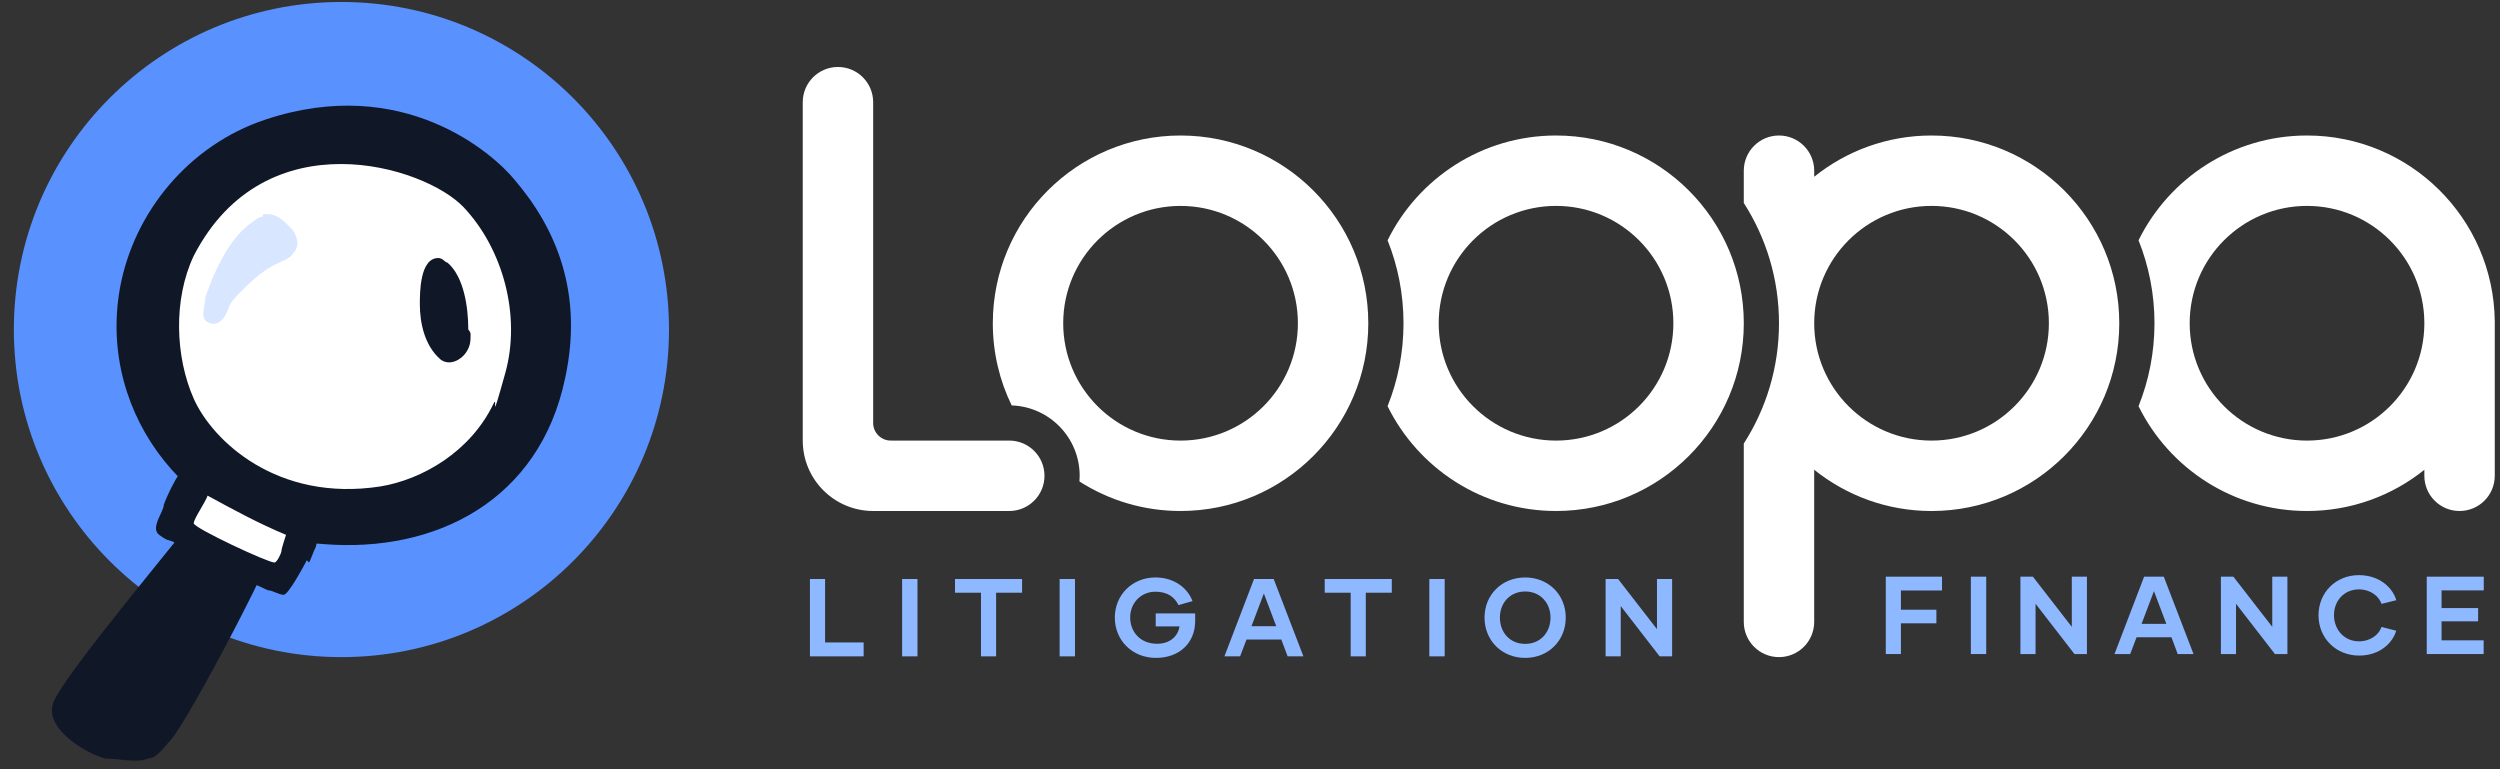
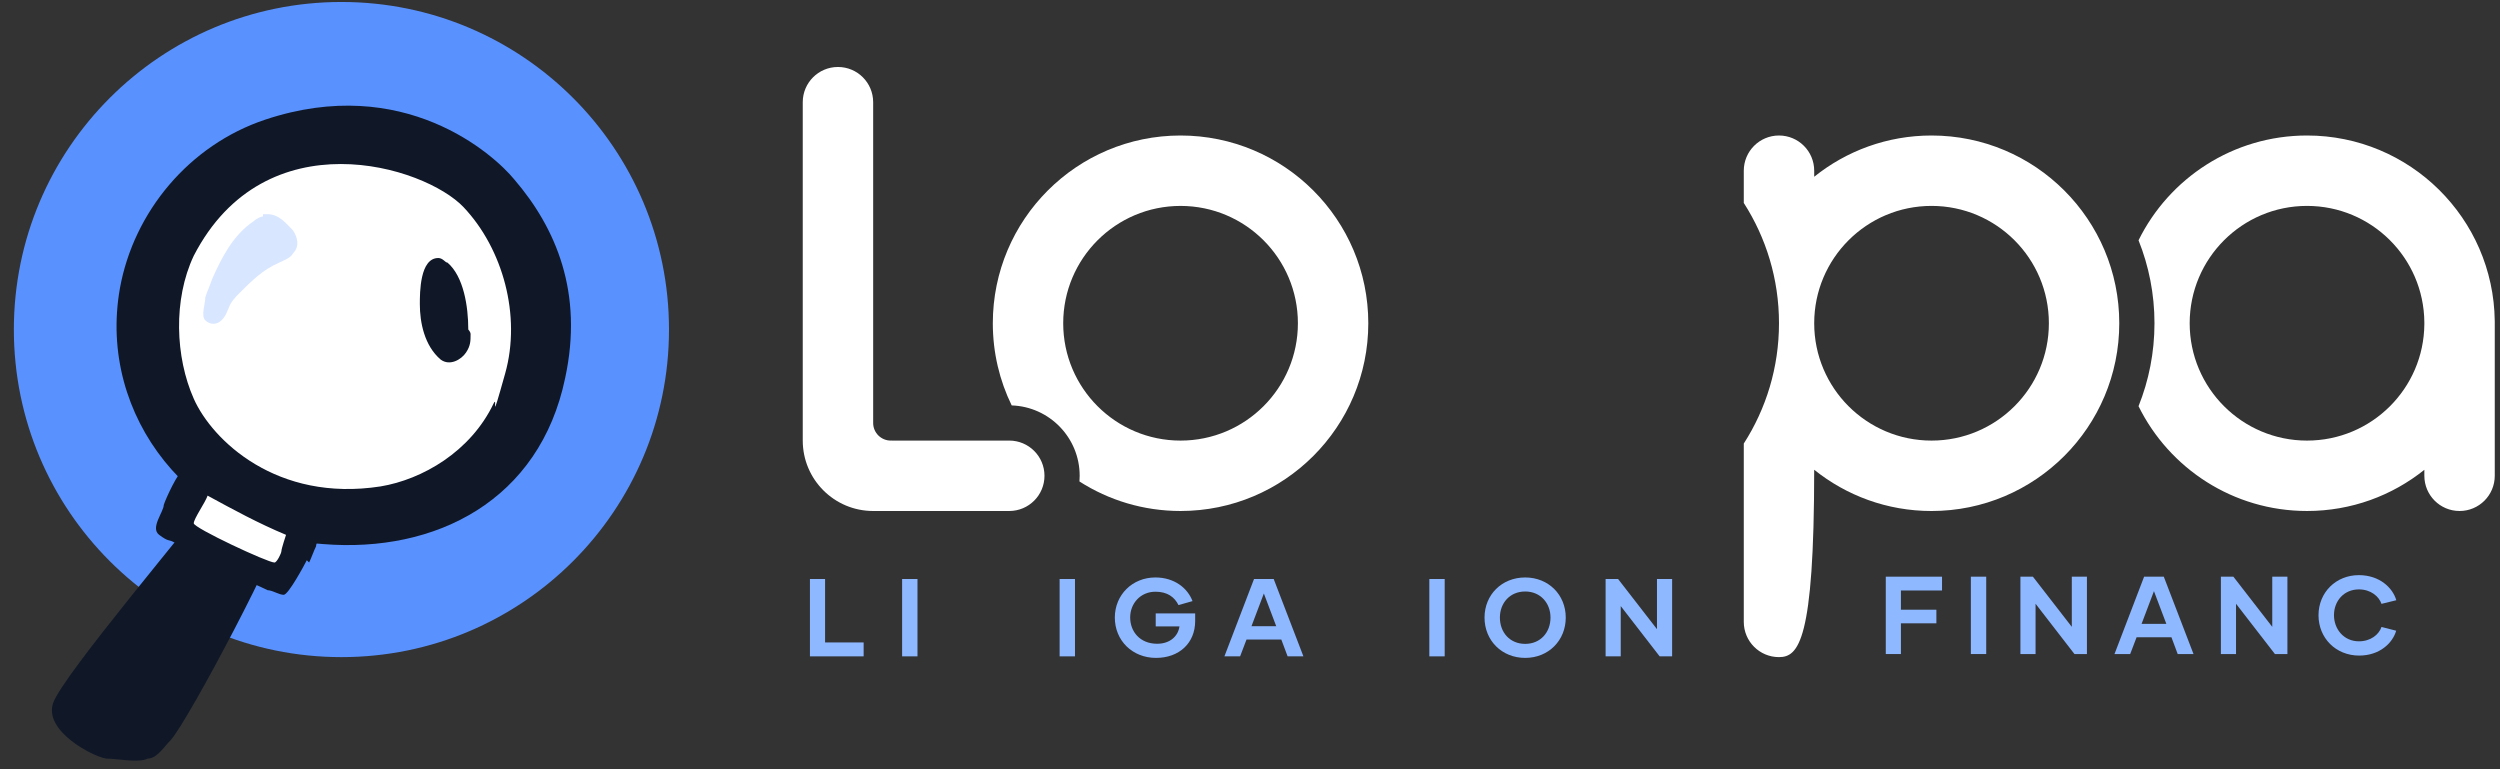
<svg xmlns="http://www.w3.org/2000/svg" width="169" height="52" viewBox="0 0 169 52" fill="none">
  <rect x="0" y="0" width="169" height="52" fill="#333333" stroke="none" />
  <path d="M23.08 44.421C35.31 44.421 45.224 34.507 45.224 22.277C45.224 10.048 35.31 0.134 23.08 0.134C10.851 0.134 0.937 10.048 0.937 22.277C0.937 34.507 10.851 44.421 23.08 44.421Z" fill="#5992FF" />
  <path d="M24.839 35.025C32.086 33.993 37.155 27.489 36.16 20.497C35.165 13.506 28.483 8.674 21.235 9.705C13.988 10.737 8.919 17.241 9.914 24.233C10.909 31.224 17.591 36.056 24.839 35.025Z" fill="white" />
  <path d="M34.775 12.141C33.372 10.425 27.29 4.968 17.933 8.086C12.787 9.802 9.045 14.324 8.109 19.47C6.55 28.203 13.099 36.156 21.832 36.779C29.473 37.403 36.49 33.817 38.206 25.552C39.453 19.782 37.582 15.416 34.775 12.141ZM33.372 27.267C31.812 30.542 28.538 32.413 25.73 32.881C18.713 33.973 14.347 29.762 13.099 26.955C11.852 24.148 11.696 20.25 13.099 17.287C17.933 7.93 28.693 11.205 31.344 14.012C33.995 16.819 35.243 21.341 34.151 25.24C33.06 29.138 33.684 26.643 33.372 27.267Z" fill="#101828" />
  <path d="M17.778 14.636C17.622 14.636 17.31 14.792 17.154 14.948C15.751 15.884 14.971 17.443 14.347 18.847C14.191 19.315 14.035 19.627 13.879 20.094C13.879 20.562 13.568 21.342 13.879 21.654C14.191 21.966 14.659 21.966 14.971 21.654C15.283 21.342 15.283 21.186 15.439 20.874C15.595 20.406 15.907 20.094 16.218 19.782C16.998 19.003 17.778 18.223 18.869 17.755C19.181 17.599 19.649 17.443 19.805 17.131C20.273 16.664 20.117 16.04 19.805 15.572C19.337 15.104 18.869 14.48 18.09 14.48C17.31 14.48 17.934 14.48 17.778 14.48V14.636Z" fill="#D9E6FF" />
  <path d="M31.656 22.276C31.656 20.717 31.344 18.69 30.252 17.754C30.096 17.754 29.94 17.442 29.628 17.442C28.381 17.442 28.381 19.781 28.381 20.561C28.381 21.809 28.693 23.368 29.785 24.304C30.408 24.771 31.188 24.304 31.5 23.836C31.812 23.368 31.812 23.056 31.812 22.588C31.812 22.432 31.656 22.276 31.656 22.276Z" fill="#101828" />
  <path d="M14.658 33.037C13.255 35.064 4.21 45.668 3.586 47.539C2.962 49.411 6.237 51.126 7.173 51.282C7.953 51.282 9.356 51.594 9.98 51.282C10.604 51.282 11.071 50.502 11.539 50.034C12.787 48.631 19.18 36.468 19.18 35.22C19.18 33.972 18.557 32.257 17.621 31.633C16.685 31.01 15.282 31.945 14.658 32.881V33.037Z" fill="#101828" />
  <path d="M19.648 38.963L11.695 35.376L13.254 32.413L21.207 36L19.648 38.963Z" fill="white" />
  <path d="M20.896 38.027C21.052 37.715 21.207 37.247 21.363 36.935C21.363 36.623 21.831 36.156 21.363 35.688C20.896 35.22 20.272 35.064 19.804 34.752C18.245 33.816 16.529 33.037 14.814 32.257C14.19 31.945 12.943 31.321 12.475 31.633C12.007 31.945 11.227 33.66 11.071 34.128C11.071 34.596 10.136 35.688 10.759 36.156C11.383 36.623 11.383 36.468 11.695 36.623C13.255 37.403 14.658 38.339 16.061 38.962C16.685 39.274 17.465 39.586 18.089 39.898C18.401 39.898 18.868 40.21 19.18 40.21C19.492 40.21 20.584 38.183 20.74 37.871L20.896 38.027ZM13.098 35.376C13.098 35.064 13.878 33.972 14.034 33.505C15.749 34.44 17.465 35.376 19.336 36.156C19.336 36.156 19.024 37.091 19.024 37.247C19.024 37.403 18.712 38.027 18.556 38.027C18.089 38.027 13.098 35.688 13.098 35.376Z" fill="#101828" />
  <path fill-rule="evenodd" clip-rule="evenodd" d="M144.565 27.459C145.26 25.725 145.643 23.833 145.643 21.852C145.643 19.87 145.26 17.978 144.565 16.244C146.635 12.047 150.957 9.16 155.954 9.16C162.912 9.16 168.563 14.76 168.645 21.699C168.645 21.723 168.646 21.748 168.646 21.772V32.163C168.646 33.478 167.58 34.543 166.266 34.543C164.952 34.543 163.886 33.478 163.886 32.163V31.759C161.714 33.501 158.955 34.543 155.954 34.543C150.957 34.543 146.635 31.656 144.565 27.459ZM163.886 21.789V21.914C163.853 26.266 160.314 29.784 155.954 29.784C151.574 29.784 148.022 26.232 148.022 21.852C148.022 17.471 151.574 13.919 155.954 13.919C160.314 13.919 163.853 17.437 163.886 21.789Z" fill="white" />
-   <path d="M130.572 9.16C137.581 9.16 143.263 14.842 143.263 21.851C143.263 28.86 137.581 34.543 130.572 34.544C127.569 34.544 124.812 33.498 122.639 31.755V42.041C122.639 43.356 121.573 44.421 120.259 44.421C118.945 44.421 117.88 43.356 117.88 42.041V29.984C119.387 27.638 120.26 24.846 120.26 21.851C120.26 18.856 119.386 16.065 117.88 13.719V11.54C117.88 10.225 118.946 9.16 120.26 9.16C121.574 9.16 122.64 10.225 122.64 11.54V11.948C124.813 10.205 127.569 9.16 130.572 9.16ZM130.572 13.919C126.191 13.919 122.64 17.471 122.64 21.852C122.64 26.233 126.191 29.784 130.572 29.784C134.952 29.784 138.504 26.233 138.504 21.852C138.504 17.471 134.952 13.919 130.572 13.919Z" fill="white" />
-   <path fill-rule="evenodd" clip-rule="evenodd" d="M94.877 21.852C94.877 23.833 94.495 25.725 93.8 27.458C95.87 31.655 100.192 34.543 105.189 34.543C112.199 34.543 117.881 28.861 117.881 21.852C117.881 14.842 112.199 9.16 105.189 9.16C100.192 9.16 95.87 12.048 93.8 16.245C94.495 17.978 94.877 19.87 94.877 21.852ZM105.188 29.784C109.569 29.784 113.12 26.232 113.12 21.852C113.12 17.471 109.569 13.919 105.188 13.919C100.807 13.919 97.256 17.471 97.256 21.852C97.256 26.232 100.807 29.784 105.188 29.784Z" fill="white" />
+   <path d="M130.572 9.16C137.581 9.16 143.263 14.842 143.263 21.851C143.263 28.86 137.581 34.543 130.572 34.544C127.569 34.544 124.812 33.498 122.639 31.755C122.639 43.356 121.573 44.421 120.259 44.421C118.945 44.421 117.88 43.356 117.88 42.041V29.984C119.387 27.638 120.26 24.846 120.26 21.851C120.26 18.856 119.386 16.065 117.88 13.719V11.54C117.88 10.225 118.946 9.16 120.26 9.16C121.574 9.16 122.64 10.225 122.64 11.54V11.948C124.813 10.205 127.569 9.16 130.572 9.16ZM130.572 13.919C126.191 13.919 122.64 17.471 122.64 21.852C122.64 26.233 126.191 29.784 130.572 29.784C134.952 29.784 138.504 26.233 138.504 21.852C138.504 17.471 134.952 13.919 130.572 13.919Z" fill="white" />
  <path d="M79.805 9.16C86.814 9.16 92.497 14.842 92.497 21.852C92.497 28.861 86.814 34.543 79.805 34.543C77.289 34.543 74.944 33.811 72.971 32.548C72.981 32.421 72.986 32.292 72.986 32.163C72.986 29.59 70.943 27.493 68.39 27.406C67.572 25.729 67.114 23.844 67.114 21.852C67.114 14.842 72.796 9.16 79.805 9.16ZM79.805 13.92C75.425 13.92 71.873 17.471 71.873 21.852C71.873 26.232 75.424 29.784 79.805 29.784C84.186 29.784 87.738 26.232 87.738 21.852C87.738 17.471 84.186 13.92 79.805 13.92Z" fill="white" />
  <path d="M55.775 43.429H58.382V44.37H54.752V39.141H55.775V43.429Z" fill="#8EB8FF" />
  <path d="M60.983 44.37V39.141H62.022V44.37H60.983Z" fill="#8EB8FF" />
-   <path d="M69.093 39.141V40.067H67.337V44.37H66.314V40.067H64.558V39.141H69.093Z" fill="#8EB8FF" />
  <path d="M71.63 44.37V39.141H72.669V44.37H71.63Z" fill="#8EB8FF" />
  <path d="M80.793 41.464V41.987C80.793 43.466 79.717 44.474 78.148 44.474C76.542 44.474 75.362 43.294 75.362 41.748C75.362 40.209 76.55 39.036 78.103 39.036C79.396 39.036 80.285 39.761 80.614 40.635L79.665 40.904C79.403 40.366 78.918 40 78.111 40C77.088 40 76.4 40.799 76.4 41.74C76.4 42.682 77.05 43.518 78.223 43.518C79.105 43.518 79.642 42.995 79.732 42.346H78.126V41.464H80.793Z" fill="#8EB8FF" />
  <path d="M87.043 44.37L86.617 43.234H84.264L83.831 44.37H82.77L84.772 39.141H86.102L88.111 44.37H87.043ZM84.6 42.331H86.273L85.437 40.119L84.6 42.331Z" fill="#8EB8FF" />
-   <path d="M94.085 39.141V40.067H92.329V44.37H91.306V40.067H89.551V39.141H94.085Z" fill="#8EB8FF" />
  <path d="M96.623 44.37V39.141H97.661V44.37H96.623Z" fill="#8EB8FF" />
  <path d="M103.103 44.474C101.52 44.474 100.354 43.294 100.354 41.748C100.354 40.209 101.52 39.036 103.103 39.036C104.68 39.036 105.845 40.209 105.845 41.748C105.845 43.294 104.68 44.474 103.103 44.474ZM103.103 43.526C104.134 43.526 104.814 42.749 104.814 41.748C104.814 40.769 104.134 39.985 103.103 39.985C102.065 39.985 101.393 40.769 101.393 41.748C101.393 42.749 102.065 43.526 103.103 43.526Z" fill="#8EB8FF" />
  <path d="M112.012 39.141H113.036V44.37H112.192L109.562 40.971V44.37H108.539V39.141H109.383L112.012 42.532V39.141Z" fill="#8EB8FF" />
  <path d="M131.281 39.917H128.502V41.217H130.9V42.136H128.502V44.213H127.479V38.983H131.281V39.917Z" fill="#8EB8FF" />
  <path d="M133.23 44.213V38.983H134.268V44.213H133.23Z" fill="#8EB8FF" />
  <path d="M140.054 38.983H141.077V44.213H140.233L137.604 40.814V44.213H136.58V38.983H137.424L140.054 42.375V38.983Z" fill="#8EB8FF" />
  <path d="M147.213 44.213L146.788 43.077H144.434L144.001 44.213H142.94L144.942 38.983H146.272L148.282 44.213H147.213ZM144.771 42.173H146.444L145.607 39.962L144.771 42.173Z" fill="#8EB8FF" />
  <path d="M153.605 38.983H154.629V44.213H153.785L151.155 40.814V44.213H150.132V38.983H150.976L153.605 42.375V38.983Z" fill="#8EB8FF" />
  <path d="M159.48 44.317C157.904 44.317 156.731 43.137 156.731 41.591C156.731 40.052 157.904 38.879 159.458 38.879C160.869 38.879 161.751 39.745 161.99 40.575L160.989 40.821C160.817 40.313 160.257 39.843 159.465 39.843C158.434 39.843 157.777 40.642 157.777 41.583C157.777 42.524 158.434 43.353 159.465 43.353C160.257 43.353 160.817 42.898 160.989 42.382L161.982 42.636C161.743 43.473 160.862 44.317 159.48 44.317Z" fill="#8EB8FF" />
-   <path d="M167.902 39.91H165.049V41.105H167.522V42.002H165.049V43.286H167.895V44.213H164.048V38.983H167.902V39.91Z" fill="#8EB8FF" />
  <path d="M54.266 6.907V29.783C54.266 32.412 56.397 34.543 59.026 34.543H68.227C69.541 34.543 70.607 33.477 70.607 32.163C70.607 30.849 69.541 29.783 68.227 29.783H60.295V29.781C60.269 29.783 60.242 29.783 60.216 29.783C59.559 29.783 59.026 29.251 59.026 28.594C59.026 28.567 59.027 28.541 59.028 28.514H59.026V28.594L59.026 29.783L59.026 6.907C59.026 5.593 57.96 4.528 56.646 4.528C55.332 4.528 54.266 5.593 54.266 6.907Z" fill="white" />
</svg>